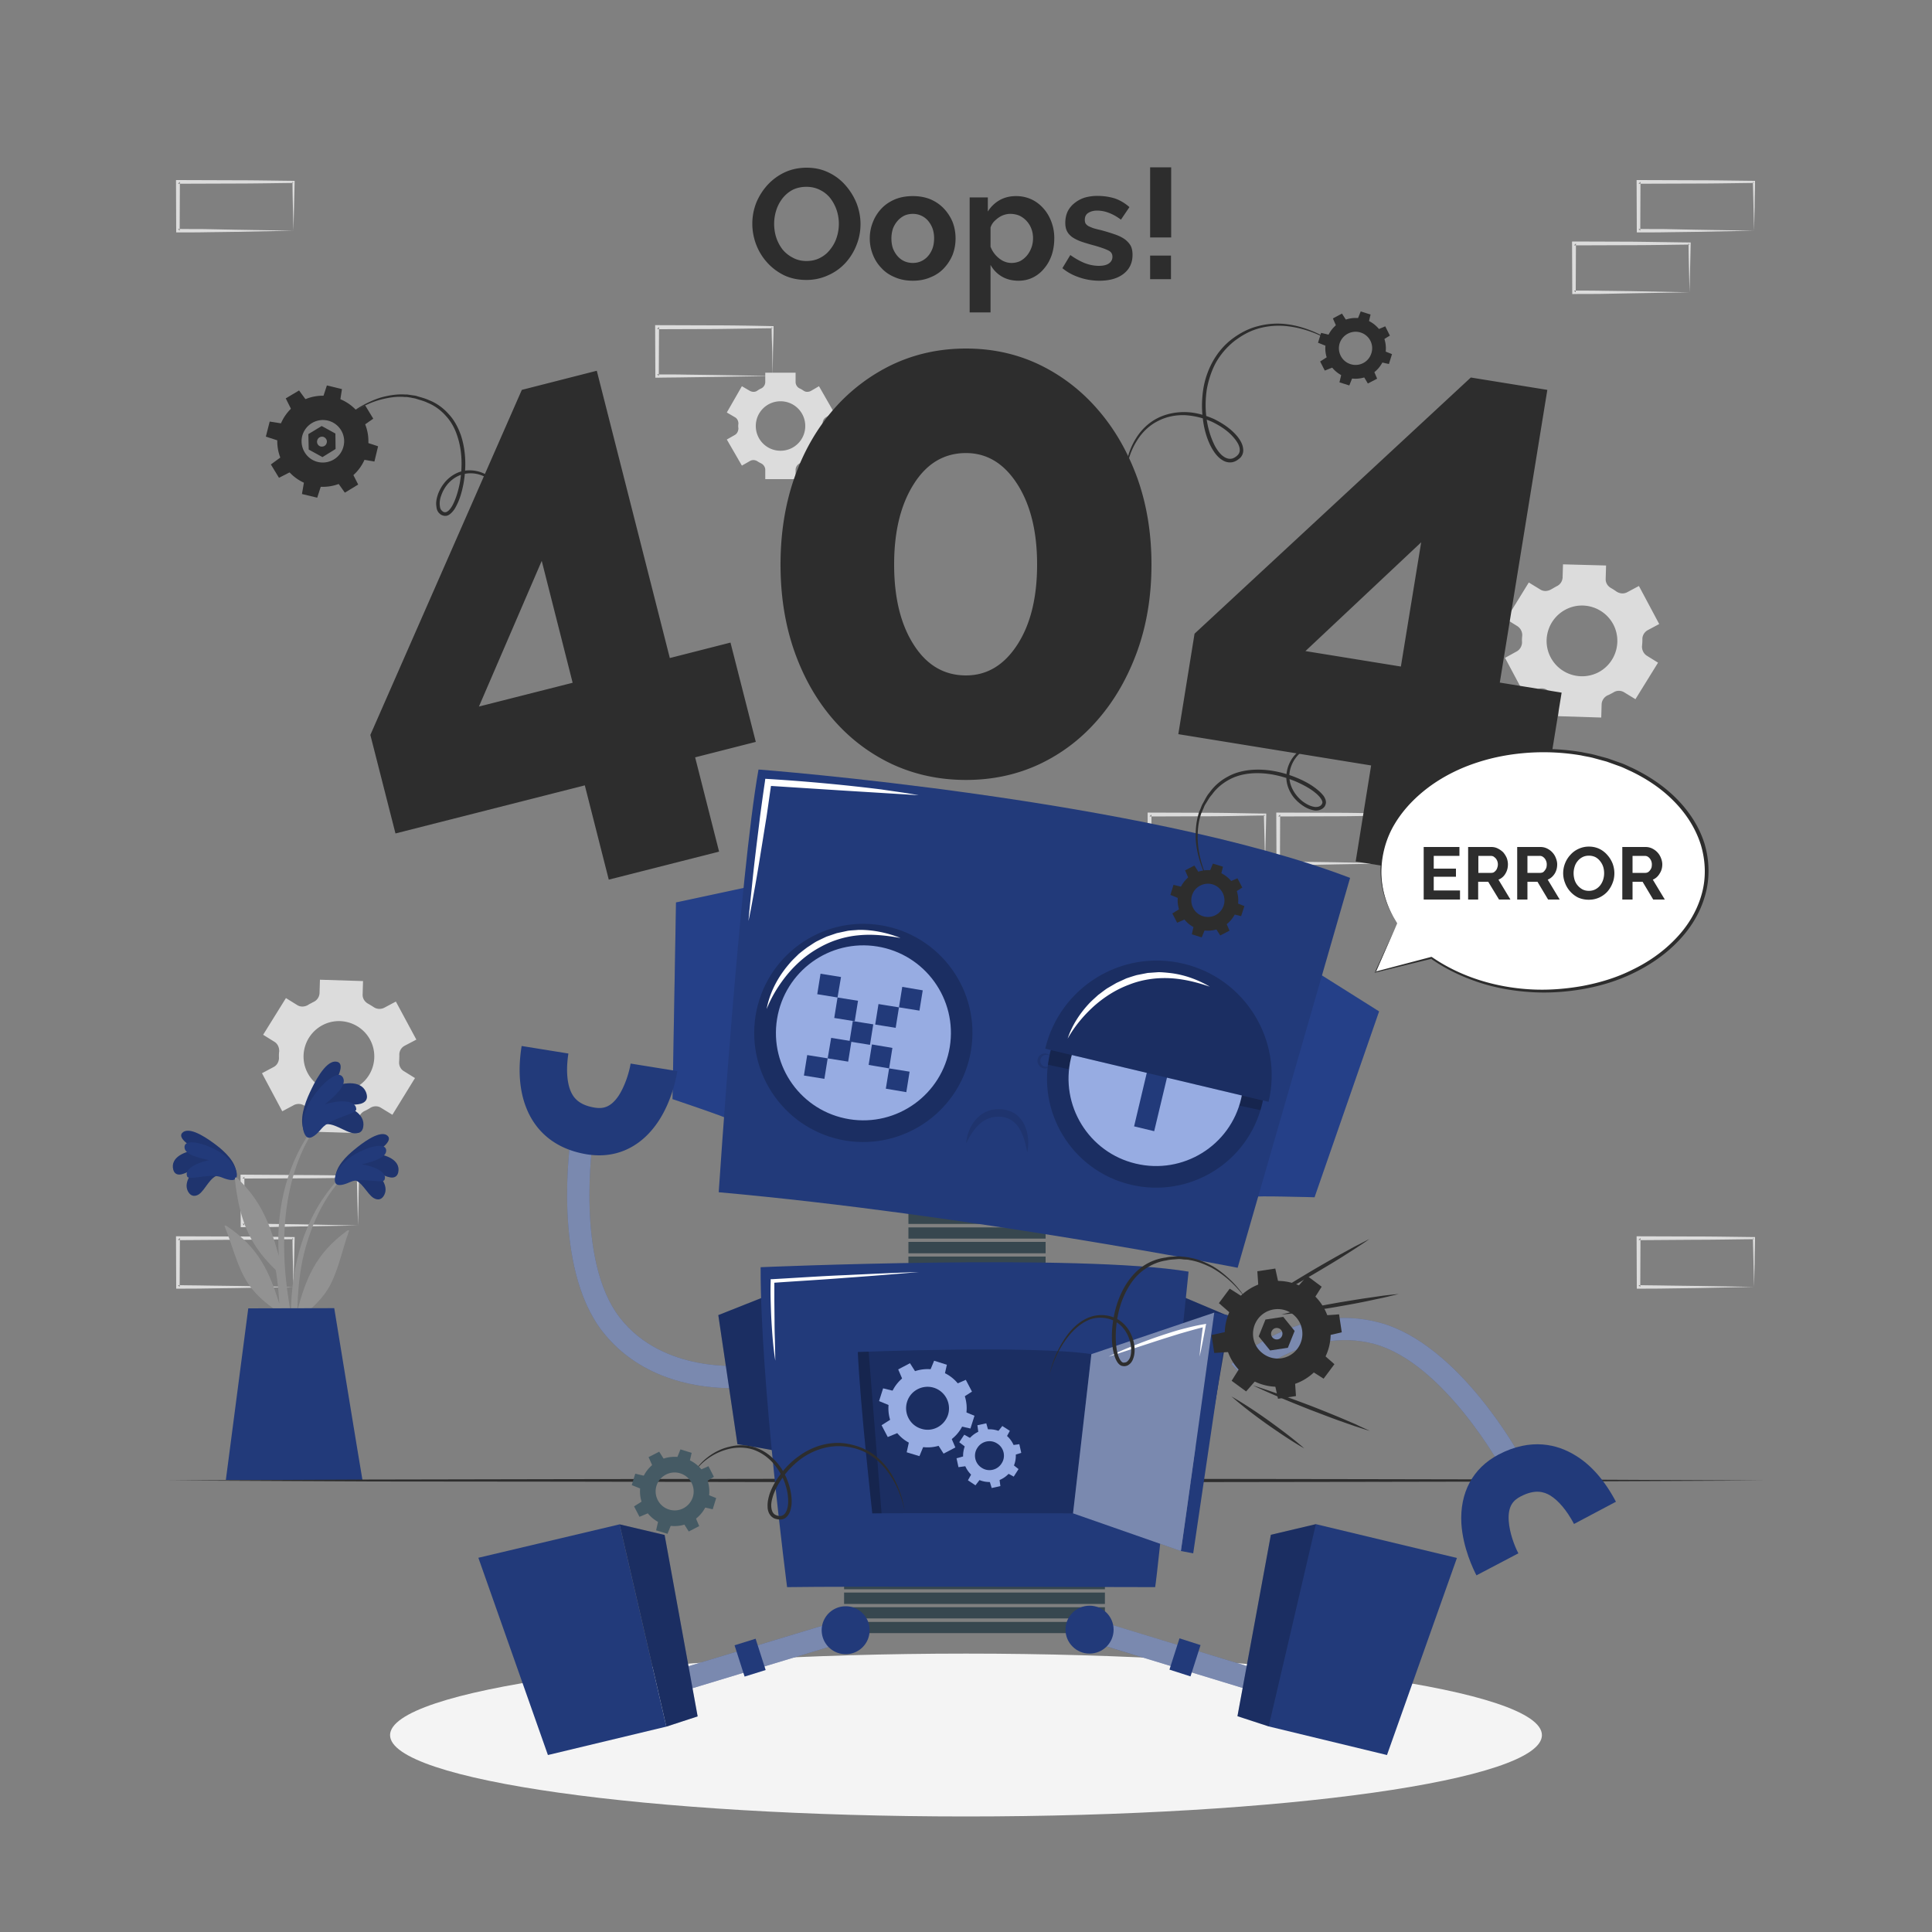
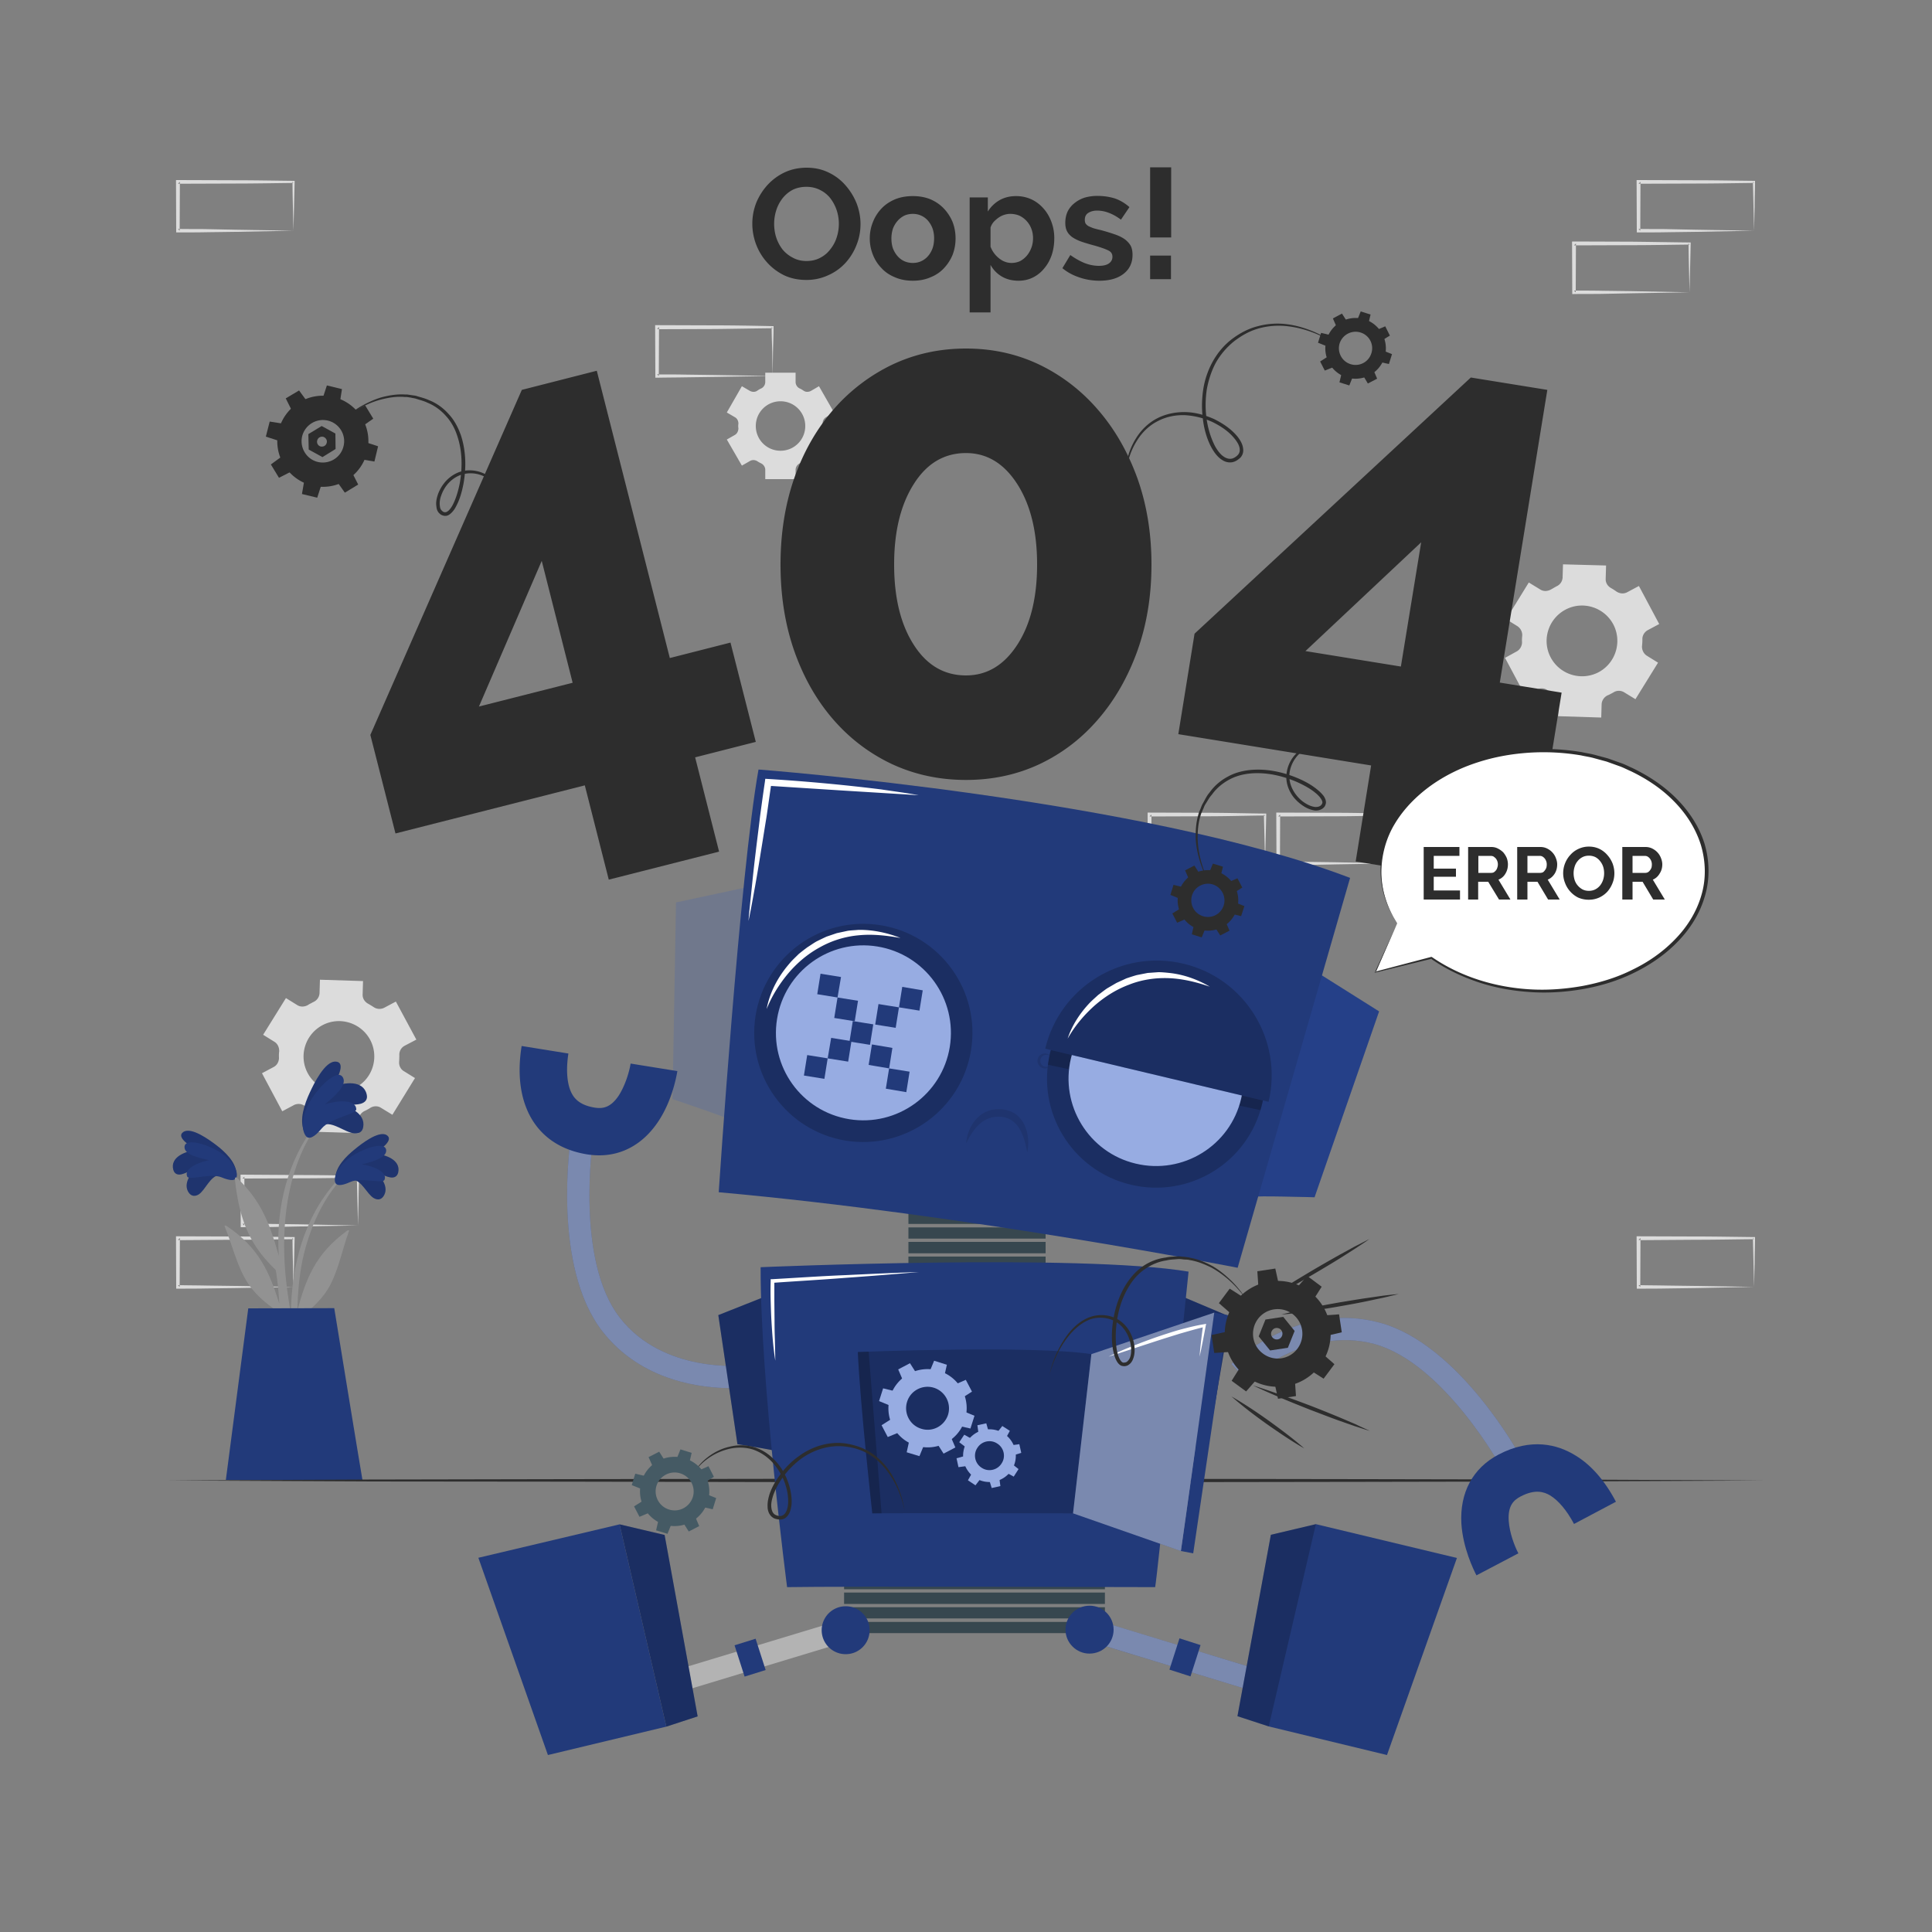
<svg xmlns="http://www.w3.org/2000/svg" width="342" height="342" fill="none">
  <rect width="100%" height="100%" fill="#808080" stroke="none" />
  <path fill="#DCDCDC" fill-rule="evenodd" d="m63.372 216.931-10.158.171-5.13.102c-1.71.034-3.454 0-5.164.034h-.308v-.307l-.034-8.653v-.342h.342l10.226.068c3.386 0 6.806.069 10.226.103h.17v.171c0 1.471-.068 2.941-.068 4.378l-.102 4.275Zm0 0-.103-4.378-.102-4.07c-3.352.034-6.704.103-10.021.103l-9.884.034-.034 8.003c1.573 0 3.146 0 4.754.034l5.061.068 10.329.206Zm-.171-8.448h.17l-.17-.171v.171Zm-19.939.137v-.308l-.342.308h.342Zm-.034 8.003h-.308l.308.308v-.308ZM51.95 227.806l-10.123.205-5.165.069c-1.71.034-3.42.034-5.164.034h-.308v-.308l-.034-8.618v-.342h.342l10.226.034c3.42 0 6.84.068 10.226.103h.205v.205l-.102 4.343-.103 4.275Zm0 0-.103-4.343c-.034-1.368-.068-2.736-.068-4.104-3.352.034-6.703.102-10.055.102l-9.884.069-.034 7.968c1.573.035 3.18.035 4.754.069l5.096.068 10.294.171Zm-.205-8.447h.205l-.205-.205v.205Zm-19.905.137v-.342l-.342.342h.342Zm-.034 8.002h-.308l.308.308v-.308ZM51.95 40.835l-10.123.205-5.165.068c-1.71.035-3.42.035-5.164.035h-.308v-.308l-.034-8.619v-.342h.342l10.226.035c3.42 0 6.84.068 10.226.102h.205v.205l-.102 4.344-.103 4.275Zm0 0-.103-4.344c-.034-1.402-.068-2.736-.068-4.104-3.352.035-6.703.103-10.055.103l-9.884.034-.034 8.003c1.573.034 3.18 0 4.754.034l5.096.103 10.294.17Zm-.205-8.482h.205l-.205-.17v.17Zm-19.905.171v-.342l-.342.342h.342Zm-.034 8.003h-.308l.308.308v-.308ZM310.503 40.835l-10.158.205-5.13.068c-1.71.035-3.454.035-5.164.035h-.308v-.308l-.034-8.619v-.342h.342l10.226.035c3.386 0 6.806.068 10.226.102h.171v.205c0 1.437-.069 2.907-.069 4.344l-.102 4.275Zm0 0-.103-4.344a3023.87 3023.87 0 0 0-.103-4.104c-3.351.035-6.703.103-10.02.103l-9.884.034-.034 8.003c1.573.034 3.146 0 4.754.034l5.061.103 10.329.17Zm-.171-8.482h.171l-.171-.17v.17Zm-19.939.171v-.342l-.342.342h.342Zm-.034 8.003h-.308l.308.308v-.308ZM299.079 51.745l-10.123.17-5.165.103c-1.71.034-3.42 0-5.164.034h-.308v-.307l-.034-8.653v-.342h.342l10.226.034c3.42.034 6.84.103 10.226.137h.205v.171c-.034 1.47-.068 2.941-.103 4.378l-.102 4.275Zm0 0-.103-4.378a165.23 165.23 0 0 1-.068-4.07c-3.352.034-6.703.103-10.055.103l-9.884.034-.034 8.003c1.573 0 3.181 0 4.754.034l5.096.068 10.294.206Zm-.205-8.448h.205l-.205-.205v.205Zm-19.905.137v-.342l-.342.342h.342Zm-.034 8.003h-.308l.308.308v-.308ZM246.719 152.84l-10.157.171-5.13.102c-1.71.035-3.454 0-5.164.035h-.308v-.308l-.034-8.653v-.342h.342l10.226.034c3.42 0 6.805.103 10.225.137h.171v.171c0 1.471-.034 2.907-.068 4.378l-.103 4.275Zm0 0-.102-4.378-.103-4.104c-3.351.034-6.669.137-10.02.137l-9.884.034-.034 8.003c1.573 0 3.146 0 4.753.034l5.062.069 10.328.205Zm-.171-8.448h.171l-.171-.205v.205Zm-19.938.137v-.342l-.342.342h.342Zm-.034 8.003h-.274l.274.308v-.308ZM235.296 163.715l-10.124.206-5.164.068c-1.71.034-3.42.034-5.164.034h-.308v-.308l-.034-8.618v-.342h.342l10.226.034c3.42 0 6.84.069 10.226.103h.205v.205l-.103 4.343-.102 4.275Zm0 0-.103-4.343c-.034-1.402-.068-2.736-.068-4.104-3.352.034-6.704.103-10.055.103l-9.884.034-.034 8.003c1.573.034 3.18 0 4.754.034l5.095.102 10.295.171Zm-.206-8.481h.206l-.206-.171v.171Zm-19.904.171v-.342l-.342.342h.342Zm-.034 8.003h-.308l.308.307v-.307ZM223.942 152.84l-10.157.171-5.13.102c-1.71.035-3.455 0-5.165.035h-.307v-.308l-.035-8.653v-.342h.342l10.226.034c3.42 0 6.806.103 10.226.137h.205v.171l-.102 4.378-.103 4.275Zm0 0-.103-4.378-.102-4.104c-3.318.034-6.669.137-10.021.137l-9.884.034-.034 8.003c1.573 0 3.181 0 4.754.034l5.096.069 10.294.205Zm-.205-8.448h.205l-.205-.205v.205Zm-19.905.137v-.342l-.342.342h.342Zm-.034 8.003h-.308l.308.308v-.308ZM310.503 227.806l-10.158.205-5.13.069c-1.71.034-3.454.034-5.164.034h-.308v-.308l-.034-8.618v-.342h.342l10.226.034c3.386 0 6.806.068 10.226.103h.171v.205c0 1.47-.069 2.907-.069 4.343l-.102 4.275Zm0 0-.103-4.343-.103-4.104c-3.351.034-6.703.102-10.02.102l-9.884.069-.034 7.968c1.573.035 3.146.035 4.754.069l5.061.068 10.329.171Zm-.171-8.447h.171l-.171-.205v.205Zm-19.939.137v-.342l-.342.342h.342Zm-.034 8.002h-.308l.308.308v-.308ZM136.766 66.553l-10.157.171-5.13.069c-1.744.034-3.454.034-5.164.068h-.308v-.308l-.034-8.652v-.342h.342l10.225.034c3.386 0 6.806.068 10.226.137h.171v.17c0 1.471-.068 2.908-.102 4.344l-.069 4.31Zm0 0-.068-4.343c-.034-1.368-.103-2.736-.103-4.104-3.351.034-6.703.102-10.055.137l-9.883.034-.035 8.003c1.608 0 3.181 0 4.754.034l5.096.068 10.294.171Zm-.171-8.447h.171l-.171-.205v.205Zm-19.938.137V57.9l-.342.342h.342Zm-.035 8.002h-.307l.307.308v-.308ZM287.485 122.539a1.778 1.778 0 0 0-1.881.034c-.159.091-.33.182-.513.273-.159.092-.33.171-.513.24-.615.308-1.026.889-1.06 1.573l-.068 2.36-7.627-.24.068-2.359c.035-.684-.342-1.3-.957-1.642a21.28 21.28 0 0 1-.958-.581 1.842 1.842 0 0 0-1.915-.137l-2.052 1.128-3.591-6.737 2.052-1.129c.581-.307.958-.957.958-1.641a6.24 6.24 0 0 1 .034-1.129 1.9 1.9 0 0 0-.855-1.71l-1.984-1.231 4.002-6.498 2.017 1.231c.582.376 1.3.342 1.916 0l.478-.273.479-.274a1.795 1.795 0 0 0 1.095-1.573l.068-2.326 7.627.205-.069 2.36c-.034.684.342 1.3.958 1.642.319.182.638.387.957.615.582.377 1.3.445 1.916.103l2.052-1.094 3.591 6.737-2.052 1.094c-.582.342-.958.958-.924 1.642 0 .388-.023.775-.068 1.163-.034.684.273 1.334.855 1.71l1.983 1.231-4.001 6.464-2.018-1.231ZM285.57 110.5c-1.642-3.044-5.438-4.206-8.482-2.565-3.043 1.642-4.206 5.438-2.565 8.482 1.642 3.044 5.438 4.172 8.482 2.565 3.044-1.642 4.172-5.438 2.565-8.482ZM67.442 196.103c-.581-.376-1.3-.342-1.88 0-.16.114-.331.216-.514.308-.16.091-.319.171-.479.239-.65.308-1.06.889-1.06 1.573l-.102 2.36-7.627-.239.068-2.36c.035-.684-.342-1.3-.957-1.642a21.27 21.27 0 0 1-.958-.581 1.843 1.843 0 0 0-1.915-.137l-2.052 1.094-3.591-6.737 2.052-1.094c.616-.308.958-.958.958-1.642a6.17 6.17 0 0 1 .034-1.129c.034-.684-.274-1.368-.855-1.71l-1.984-1.231 4.036-6.498 1.983 1.231c.582.377 1.3.342 1.916 0 .16-.114.319-.205.478-.273.16-.091.331-.183.513-.274a1.818 1.818 0 0 0 1.06-1.573l.069-2.36 7.627.24-.069 2.359c-.034.684.342 1.3.958 1.642.319.182.638.376.957.581.582.411 1.3.445 1.916.137l2.052-1.094 3.625 6.737-2.086 1.095a1.773 1.773 0 0 0-.924 1.641c0 .388-.011.764-.034 1.129-.068.684.24 1.368.82 1.71l1.984 1.231-4.001 6.498-2.018-1.231Zm-1.915-12.039c-1.642-3.043-5.438-4.206-8.482-2.565-3.043 1.642-4.206 5.438-2.565 8.482a6.257 6.257 0 0 0 8.482 2.531c3.044-1.608 4.172-5.404 2.565-8.448Z" clip-rule="evenodd" />
  <path fill="#DCDCDC" fill-rule="evenodd" d="M146.239 73.838c-.41.24-.65.684-.616 1.163v.786c-.034.479.206.958.616 1.197l1.402.821-2.667 4.617-1.403-.82a1.247 1.247 0 0 0-1.333.068 7.117 7.117 0 0 1-.719.376c-.41.24-.684.65-.684 1.128v1.642h-5.369v-1.642c0-.478-.274-.889-.684-1.128a4.824 4.824 0 0 1-.684-.376c-.41-.274-.923-.308-1.334-.069l-1.436.821-2.668-4.617 1.437-.82c.41-.24.615-.719.615-1.198a1.907 1.907 0 0 1-.034-.376c0-.137.011-.274.034-.41 0-.48-.205-.924-.65-1.163l-1.402-.821 2.668-4.651 1.402.82c.445.24.958.24 1.334-.034a4.48 4.48 0 0 1 .718-.41c.41-.205.684-.65.684-1.129v-1.641h5.369v1.641c0 .48.274.924.684 1.129.251.114.491.25.719.41.376.274.889.274 1.333.035l1.403-.821 2.667 4.651-1.402.82Zm-8.071-2.805a4.365 4.365 0 0 0-4.378 4.378 4.365 4.365 0 0 0 4.378 4.378 4.364 4.364 0 0 0 4.377-4.378 4.364 4.364 0 0 0-4.377-4.378Z" clip-rule="evenodd" />
  <path fill="#929292" d="M60.775 207.833c-8.96 8.756-10.465 22.299-8.55 34.132.034.274.444.205.444-.034 0-2.702-.068-5.404-.068-8.071.034-.103.102-.206.137-.342 2.325-1.71 4.48-3.626 5.814-6.225 1.47-2.941 2.086-6.258 3.215-9.336.102-.274-.206-.206-.41-.035-5.439 4.002-7.183 8.311-8.722 14.091.069-3.01.308-5.985.924-8.995 1.197-5.472 3.522-10.91 7.455-14.945.137-.171-.103-.411-.24-.24Z" />
  <path fill="#223A7A" d="M59.37 208.449c.07-1.915 1.882-3.762 3.42-4.993 1.027-.855 4.208-3.386 5.644-2.531 1.436.889-1.266 2.668-2.189 3.317 1.915.069 4.754 1.061 4.24 3.318-.17.718-.717.992-1.436.855-1.162-.205-2.086-.992-3.18-1.471 1.539 1.163 3.146 3.215 1.984 4.857-.445.615-1.06.649-1.71.273-1.198-.718-2.155-3.18-3.694-3.215-1.197.445-3.146 1.847-3.078-.41Z" />
  <path fill="#000" d="M59.37 208.449c.07-1.915 1.882-3.762 3.42-4.993 1.027-.855 4.208-3.386 5.644-2.531 1.436.889-1.266 2.668-2.189 3.317 1.915.069 4.754 1.061 4.24 3.318-.17.718-.717.992-1.436.855-1.162-.205-2.086-.992-3.18-1.471 1.539 1.163 3.146 3.215 1.984 4.857-.445.615-1.06.649-1.71.273-1.198-.718-2.155-3.18-3.694-3.215-1.197.445-3.146 1.847-3.078-.41Z" opacity=".1" />
  <path fill="#223A7A" d="M59.508 209.578c-.478-.411-.478-2.429 2.258-4.549 2.188-1.642 6.463-3.181 6.6-1.402.069 1.436-2.804 2.086-4.309 2.496 1.642.206 4.651 1.232 4.001 2.736-.307.753-4.104-.513-6.053.377-.342.136-1.881.889-2.497.342Z" />
  <path fill="#929292" d="M40.187 207.218c4.07 3.899 6.6 9.234 8.002 14.637.753 2.976 1.095 5.951 1.266 8.961-1.779-5.712-3.66-9.952-9.268-13.749-.206-.136-.513-.239-.41.069 1.265 3.009 1.983 6.293 3.59 9.165 1.437 2.6 3.625 4.412 6.054 6.02.034.136.068.239.136.376.103 2.633.137 5.335.24 8.037 0 .239.41.308.444.034 1.437-11.936-.581-25.411-9.85-33.824-.136-.137-.375.103-.204.274Z" />
  <path fill="#223A7A" d="M38.784 208.039c-1.54.102-2.428 2.599-3.591 3.385-.616.377-1.231.377-1.71-.205-1.231-1.607.308-3.728 1.778-4.925-1.06.479-1.95 1.3-3.112 1.574-.718.171-1.265-.069-1.47-.787-.616-2.257 2.188-3.352 4.137-3.488-.991-.616-3.762-2.292-2.36-3.215 1.437-.958 4.686 1.47 5.78 2.291 1.54 1.163 3.42 2.941 3.592 4.857.17 2.257-1.847.957-3.044.513Z" />
  <path fill="#000" d="M38.784 208.039c-1.54.102-2.428 2.599-3.591 3.385-.616.377-1.231.377-1.71-.205-1.231-1.607.308-3.728 1.778-4.925-1.06.479-1.95 1.3-3.112 1.574-.718.171-1.265-.069-1.47-.787-.616-2.257 2.188-3.352 4.137-3.488-.991-.616-3.762-2.292-2.36-3.215 1.437-.958 4.686 1.47 5.78 2.291 1.54 1.163 3.42 2.941 3.592 4.857.17 2.257-1.847.957-3.044.513Z" opacity=".1" />
  <path fill="#223A7A" d="M39.229 208.415c-2.018-.821-5.712.615-6.088-.137-.684-1.471 2.292-2.633 3.899-2.907-1.505-.342-4.412-.889-4.378-2.326.035-1.778 4.412-.41 6.635 1.163 2.839 2.018 2.873 4.036 2.428 4.446-.581.582-2.154-.102-2.496-.239Z" />
  <path fill="#929292" d="M49.386 225.344c-4.685-4.309-6.943-8.516-7.798-16.587-.034-.342.137-.411.342-.24 4.823 4.446 6.156 9.44 7.422 13.783 0-1.163-1.437-14.056 7.558-24.556.103-.136.308.069.24.171-4.515 5.404-6.396 12.757-6.772 19.665-.24 4.173.068 8.379.718 12.518.581 4.104 1.71 8.139 2.326 12.209.034.445-.548.513-.65.137-1.368-4.275-2.189-8.858-2.873-13.27a73.43 73.43 0 0 1-.513-3.83Z" />
  <path fill="#223A7A" d="M53.832 200.275c-.89-2.052.068-4.856 1.026-6.908.65-1.402 2.667-5.643 4.617-5.438 1.915.171 0 3.386-.65 4.549 2.052-.958 5.506-1.334 6.087 1.265.206.855-.239 1.402-1.06 1.642-1.334.342-2.667 0-4.035.068 2.154.41 4.89 1.71 4.48 4.036-.137.889-.753 1.197-1.608 1.128-1.607-.137-3.864-2.189-5.472-1.47-.991 1.06-2.325 3.488-3.385 1.128Z" />
  <path fill="#000" d="M53.832 200.275c-.89-2.052.068-4.856 1.026-6.908.65-1.402 2.667-5.643 4.617-5.438 1.915.171 0 3.386-.65 4.549 2.052-.958 5.506-1.334 6.087 1.265.206.855-.239 1.402-1.06 1.642-1.334.342-2.667 0-4.035.068 2.154.41 4.89 1.71 4.48 4.036-.137.889-.753 1.197-1.608 1.128-1.607-.137-3.864-2.189-5.472-1.47-.991 1.06-2.325 3.488-3.385 1.128Z" opacity=".1" />
  <path fill="#223A7A" d="M54.515 201.37c-.65-.171-1.71-2.292.068-5.849 1.437-2.804 5.13-6.566 6.122-4.788.821 1.471-1.812 3.591-3.18 4.754 1.778-.615 5.437-1.06 5.54.855.034.924-4.514 1.505-6.122 3.42-.273.308-1.505 1.881-2.428 1.608ZM59.167 231.568s4.514 27.702 4.993 30.404H39.98l3.968-30.37 15.219-.034Z" />
  <path fill="#2D2D2D" d="m29.652 262.075 35.363-.171 35.329-.069 70.657-.102 70.657.102 35.329.069 35.363.171-35.363.171-35.329.068-70.657.103-70.657-.137-35.329-.034-35.363-.171Z" />
-   <path fill="#F4F4F4" d="M272.949 307.15c0 7.969-45.657 14.398-101.95 14.398-56.293 0-101.95-6.429-101.95-14.398 0-7.968 45.657-14.432 101.95-14.432 56.293 0 101.95 6.464 101.95 14.432Z" />
  <path fill="#2D2D2D" fill-rule="evenodd" d="m107.763 155.713-4.24-16.69-33.516 8.516-4.447-17.442 26.813-61.081 13.27-3.386 12.928 50.855 10.738-2.736 4.481 17.579-10.739 2.736 4.241 16.69-19.529 4.959Zm-22.982-30.644 16.587-4.206-5.472-21.58-11.115 25.786ZM203.832 99.932c0 5.541-.832 10.637-2.497 15.288-1.687 4.674-4.001 8.709-6.942 12.107-2.919 3.397-6.373 6.042-10.363 7.934-3.99 1.87-8.333 2.804-13.03 2.804-4.697 0-9.063-.934-13.099-2.804-4.012-1.892-7.489-4.537-10.431-7.934-2.941-3.398-5.232-7.433-6.874-12.107-1.619-4.651-2.428-9.747-2.428-15.288 0-5.517.809-10.613 2.428-15.287 1.642-4.651 3.933-8.675 6.874-12.073a32.188 32.188 0 0 1 10.431-8.002c4.036-1.916 8.402-2.873 13.099-2.873 4.697 0 9.04.957 13.03 2.873 3.99 1.938 7.444 4.605 10.363 8.002 2.941 3.398 5.255 7.422 6.942 12.073 1.665 4.674 2.497 9.77 2.497 15.287Zm-20.246 0c0-5.86-1.175-10.613-3.523-14.261-2.348-3.648-5.369-5.472-9.063-5.472-3.853 0-6.931 1.824-9.234 5.472-2.326 3.648-3.488 8.402-3.488 14.261 0 5.883 1.162 10.625 3.488 14.228 2.303 3.602 5.381 5.403 9.234 5.403 3.694 0 6.715-1.801 9.063-5.403 2.348-3.603 3.523-8.345 3.523-14.228ZM239.98 152.498l2.736-16.998-34.132-5.54 2.873-17.784 48.906-45.35 13.543 2.19-8.413 51.813 10.944 1.778-2.907 17.887-10.91-1.779-2.77 16.998-19.87-3.215Zm-8.892-37.244 16.894 2.736L251.573 96l-20.485 19.254ZM142.75 49.556c-1.459 0-2.77-.274-3.933-.821a9.854 9.854 0 0 1-3.01-2.257 10.147 10.147 0 0 1-1.949-3.18 10.384 10.384 0 0 1-.684-3.694c0-1.3.239-2.554.718-3.762a10.773 10.773 0 0 1 2.018-3.147 9.674 9.674 0 0 1 3.078-2.223c1.163-.524 2.439-.786 3.83-.786 1.414 0 2.702.285 3.865.855a9.103 9.103 0 0 1 3.009 2.291 11.056 11.056 0 0 1 1.95 3.18c.456 1.209.684 2.429.684 3.66 0 1.3-.24 2.542-.718 3.728a10.126 10.126 0 0 1-1.984 3.18 9.116 9.116 0 0 1-3.044 2.155 9.025 9.025 0 0 1-3.83.82Zm-5.712-9.952c0 .866.126 1.687.377 2.462a7.235 7.235 0 0 0 1.128 2.12 5.885 5.885 0 0 0 1.813 1.437c.707.387 1.505.581 2.394.581.935 0 1.755-.194 2.462-.581a5.148 5.148 0 0 0 1.779-1.505 6.332 6.332 0 0 0 1.128-2.12 7.723 7.723 0 0 0-.034-4.857 7.366 7.366 0 0 0-1.129-2.086 5.27 5.27 0 0 0-1.812-1.436c-.707-.365-1.505-.548-2.394-.548-.912 0-1.733.183-2.463.548a5.7 5.7 0 0 0-1.778 1.504 6.73 6.73 0 0 0-1.094 2.087 7.941 7.941 0 0 0-.377 2.394ZM161.593 49.693c-1.185 0-2.245-.206-3.18-.616-.958-.388-1.756-.935-2.394-1.642a6.956 6.956 0 0 1-1.505-2.36 7.66 7.66 0 0 1-.547-2.872c0-1.003.182-1.961.547-2.873a7.329 7.329 0 0 1 1.505-2.394c.638-.684 1.436-1.231 2.394-1.642.935-.387 1.995-.581 3.18-.581 1.163 0 2.212.194 3.147.581.935.41 1.721.958 2.36 1.642a7.832 7.832 0 0 1 1.539 2.394c.342.912.513 1.87.513 2.873 0 1.003-.171 1.96-.513 2.873a7.732 7.732 0 0 1-1.505 2.36c-.639.706-1.437 1.253-2.394 1.641-.935.41-1.984.616-3.147.616Zm-3.796-7.49c0 .661.091 1.254.274 1.778.205.525.479.98.821 1.368.342.388.741.684 1.197.89.456.205.957.307 1.504.307.525 0 1.015-.102 1.471-.308a3.497 3.497 0 0 0 1.197-.889c.342-.387.616-.855.821-1.402.182-.524.273-1.117.273-1.778 0-.616-.091-1.186-.273-1.71a4.458 4.458 0 0 0-.821-1.403 3.497 3.497 0 0 0-1.197-.889 3.542 3.542 0 0 0-1.471-.308c-.547 0-1.048.103-1.504.308a3.924 3.924 0 0 0-1.197.924 4.55 4.55 0 0 0-.821 1.368 5.463 5.463 0 0 0-.274 1.744ZM180.301 49.693c-1.14 0-2.132-.251-2.975-.753a5.36 5.36 0 0 1-1.984-2.052v8.413h-3.694V34.952h3.215v2.497a5.886 5.886 0 0 1 2.086-2.018c.844-.479 1.813-.718 2.907-.718a6.47 6.47 0 0 1 2.736.581 6.383 6.383 0 0 1 2.121 1.608c.593.661 1.06 1.448 1.402 2.36a8.21 8.21 0 0 1 .513 2.907c0 1.048-.148 2.029-.445 2.94-.319.936-.763 1.734-1.333 2.395a5.893 5.893 0 0 1-1.984 1.607c-.775.388-1.63.582-2.565.582Zm-1.231-3.147c.547 0 1.06-.114 1.539-.342.456-.25.855-.581 1.197-.992.319-.387.581-.855.786-1.402a4.946 4.946 0 0 0 .274-1.641c0-.616-.103-1.186-.308-1.71a4.205 4.205 0 0 0-2.12-2.292 4.208 4.208 0 0 0-1.608-.308c-.342 0-.695.057-1.06.171a3.602 3.602 0 0 0-1.026.513 5.476 5.476 0 0 0-.855.753 2.824 2.824 0 0 0-.547.992v3.385c.319.821.821 1.505 1.505 2.052.684.548 1.425.821 2.223.821Z" clip-rule="evenodd" />
  <path fill="#2D2D2D" d="M194.631 49.693c-1.231 0-2.417-.194-3.557-.582-1.163-.387-2.166-.935-3.01-1.641l1.403-2.326c.866.616 1.721 1.094 2.565 1.436.843.32 1.675.48 2.496.48.753 0 1.334-.138 1.744-.411.434-.297.65-.696.65-1.197 0-.525-.251-.9-.752-1.129-.502-.25-1.311-.536-2.428-.855-.935-.25-1.733-.49-2.394-.718-.662-.25-1.197-.524-1.608-.82-.41-.32-.707-.673-.889-1.061-.182-.388-.274-.855-.274-1.402 0-.753.137-1.425.411-2.018a4.37 4.37 0 0 1 1.231-1.505 5.548 5.548 0 0 1 1.778-.957 8.066 8.066 0 0 1 2.258-.308c1.094 0 2.12.148 3.078.444.934.32 1.801.833 2.599 1.54l-1.505 2.222c-.73-.547-1.436-.946-2.12-1.197a5.757 5.757 0 0 0-2.087-.41c-.615 0-1.14.137-1.573.41-.41.251-.615.662-.615 1.232 0 .25.045.467.136.65.114.159.274.307.479.444.228.114.525.24.889.376.365.114.81.228 1.334.342a36.69 36.69 0 0 1 2.565.787c.707.25 1.288.547 1.744.889.434.342.764.718.992 1.129.205.433.308.957.308 1.573 0 1.413-.524 2.53-1.573 3.351-1.049.821-2.474 1.232-4.275 1.232ZM203.592 42.032V29.617h3.728v12.415h-3.728Zm0 7.387v-4.172h3.693v4.172h-3.693Z" />
  <path fill="#37474F" d="M185.091 216.657h-24.282v-1.984h24.282v1.984ZM185.091 219.256h-24.282v-1.983h24.282v1.983ZM185.091 221.855h-24.282v-2.017h24.282v2.017ZM185.091 224.42h-24.282v-1.983h24.282v1.983ZM185.091 227.02h-24.282v-1.984h24.282v1.984ZM195.59 278.73h-46.17v-1.984h46.17v1.984ZM195.59 281.329h-46.17v-1.983h46.17v1.983ZM195.59 283.928h-46.17v-2.017h46.17v2.017ZM195.59 286.493h-46.17v-1.983h46.17v1.983ZM195.59 289.093h-46.17v-1.984h46.17v1.984Z" />
-   <path fill="#223A7A" d="M129.174 198.223c0-.273-10.123-3.659-10.123-3.659l.615-34.816 13.407-2.873-3.899 41.348Z" />
  <path fill="#355BBF" d="M129.174 198.223c0-.273-10.123-3.659-10.123-3.659l.615-34.816 13.407-2.873-3.899 41.348Z" opacity=".2" />
  <path fill="#223A7A" d="m232.493 171.718 11.628 7.319-11.423 32.9s-10.671-.307-10.739-.068l10.534-40.151Z" />
  <path fill="#355BBF" d="m232.493 171.718 11.628 7.319-11.423 32.9s-10.671-.307-10.739-.068l10.534-40.151Z" opacity=".2" />
  <path fill="#223A7A" d="M127.225 211.048s3.727-56.293 7.045-74.829c0 0 67.989 5.164 104.72 19.186 0 0-18.947 65.732-19.904 69.015 0 0-47.914-9.439-91.861-13.372Z" />
  <path fill="#000" fill-rule="evenodd" d="M186.288 187.792c0 .616-.479 1.266-1.197 1.334a1.228 1.228 0 0 1-.992-.342 1.345 1.345 0 0 1-.445-.992c0-.376.171-.752.445-.992.273-.239.65-.342.992-.307.718.034 1.197.684 1.197 1.299Zm0 0c0-.308-.137-.615-.377-.821a1.062 1.062 0 0 0-.82-.239c-.582.068-.958.581-.924 1.06-.034.479.342.992.924 1.06.273.035.581-.034.82-.239a1.09 1.09 0 0 0 .377-.821ZM194.633 189.844c.035.616-.478 1.266-1.197 1.3a1.33 1.33 0 0 1-.991-.308 1.345 1.345 0 0 1-.445-.992c0-.376.171-.752.445-.992a1.23 1.23 0 0 1 .991-.342c.719.069 1.232.719 1.197 1.334Zm0 0c0-.308-.136-.615-.376-.821a1.063 1.063 0 0 0-.821-.239c-.547.068-.923.581-.923 1.06 0 .479.342.992.923 1.06.274.035.582-.034.821-.239a1.09 1.09 0 0 0 .376-.821ZM202.977 191.862c.034.65-.479 1.265-1.163 1.334a1.414 1.414 0 0 1-1.026-.308 1.486 1.486 0 0 1-.444-1.026c0-.376.171-.752.444-.992a1.37 1.37 0 0 1 1.026-.308c.684.069 1.197.684 1.163 1.3Zm0 0c0-.308-.137-.616-.342-.821-.239-.171-.547-.273-.821-.239a1.093 1.093 0 0 0-.957 1.06c0 .513.376 1.026.957 1.094.274 0 .582-.068.821-.273.205-.171.342-.479.342-.821ZM211.357 193.914c0 .616-.479 1.265-1.197 1.334-.342.034-.718-.103-.992-.342a1.265 1.265 0 0 1 0-1.984c.274-.239.65-.376.992-.342.718.069 1.197.718 1.197 1.334Zm0 0c0-.308-.137-.616-.376-.821a1.064 1.064 0 0 0-.821-.239 1.094 1.094 0 0 0-.958 1.06c0 .479.377.992.958 1.06.274.034.581-.034.821-.239.239-.205.376-.513.376-.821ZM219.701 196.034c-.034.616-.581 1.232-1.3 1.232-.342 0-.718-.137-.957-.411-.274-.239-.411-.65-.376-1.026a1.34 1.34 0 0 1 .513-.957c.307-.206.684-.308 1.026-.24.718.103 1.162.787 1.094 1.402Zm0 0c.034-.307-.103-.615-.308-.82-.239-.24-.513-.342-.821-.308-.547 0-.957.479-.991.957-.069.513.273 1.026.855 1.163.273.034.581 0 .82-.205a1.15 1.15 0 0 0 .445-.787Z" clip-rule="evenodd" opacity=".1" />
  <path fill="#000" d="M171.891 185.911c-1.71 10.534-11.628 17.682-22.162 16.006-10.499-1.71-17.681-11.628-15.971-22.162 1.71-10.533 11.628-17.681 22.161-15.971 10.534 1.71 17.682 11.628 15.972 22.127Z" opacity=".2" />
  <path fill="#97ACE2" d="M168.129 185.33c-1.368 8.413-9.337 14.159-17.784 12.791-8.448-1.368-14.159-9.303-12.791-17.75 1.368-8.448 9.302-14.193 17.75-12.825 8.447 1.368 14.193 9.336 12.825 17.784Z" />
  <path fill="#223A7A" d="m151.303 180.781-3.625-.581.581-3.625 3.625.581-.581 3.625ZM148.259 176.575l-3.591-.582.581-3.625 3.626.581-.616 3.626ZM162.76 178.9l-3.625-.581.581-3.625 3.625.615-.581 3.591ZM145.934 190.973l-3.625-.582.581-3.625 3.625.582-.581 3.625ZM160.434 193.333l-3.625-.616.581-3.591 3.625.581-.581 3.626ZM150.141 187.929l-3.625-.581.615-3.626 3.591.582-.581 3.625Z" />
-   <path fill="#223A7A" d="m154.004 184.954-3.625-.582.581-3.625 3.626.581-.582 3.626ZM158.553 181.944l-3.625-.581.581-3.626 3.625.582-.581 3.625ZM157.391 189.126l-3.625-.616.581-3.625 3.625.616-.581 3.625ZM223.43 195.385c-2.463 10.396-12.86 16.792-23.256 14.329-10.363-2.462-16.793-12.859-14.296-23.256 2.462-10.362 12.859-16.792 23.222-14.329 10.397 2.496 16.792 12.893 14.33 23.256Z" />
+   <path fill="#223A7A" d="m154.004 184.954-3.625-.582.581-3.625 3.626.581-.582 3.626ZM158.553 181.944l-3.625-.581.581-3.626 3.625.582-.581 3.625ZM157.391 189.126l-3.625-.616.581-3.625 3.625.616-.581 3.625M223.43 195.385c-2.463 10.396-12.86 16.792-23.256 14.329-10.363-2.462-16.793-12.859-14.296-23.256 2.462-10.362 12.859-16.792 23.222-14.329 10.397 2.496 16.792 12.893 14.33 23.256Z" />
  <path fill="#000" d="M223.43 195.385c-2.463 10.396-12.86 16.792-23.256 14.329-10.363-2.462-16.793-12.859-14.296-23.256 2.462-10.362 12.859-16.792 23.222-14.329 10.397 2.496 16.792 12.893 14.33 23.256Z" opacity=".2" />
  <path fill="#000" d="M223.43 195.385a16.29 16.29 0 0 1-.308 1.128l-37.62-8.037c.091-.661.205-1.334.342-2.018 2.497-10.362 12.893-16.792 23.256-14.329 10.397 2.496 16.792 12.893 14.33 23.256Z" opacity=".2" />
  <path fill="#97ACE2" d="M219.703 194.495c-1.95 8.345-10.329 13.475-18.639 11.492-8.311-1.95-13.475-10.329-11.491-18.639 1.983-8.311 10.328-13.475 18.673-11.492 8.31 1.984 13.44 10.329 11.457 18.639Z" />
-   <path fill="#223A7A" d="m204.313 200.241-3.557-.855 4.206-17.75 3.591.855-4.24 17.75Z" />
  <path fill="#223A7A" d="m224.559 195.043-39.536-9.405c2.6-10.91 13.544-17.648 24.453-15.048 10.91 2.565 17.682 13.543 15.083 24.453Z" />
  <path fill="#000" d="m224.559 195.043-39.536-9.405c2.6-10.91 13.544-17.648 24.453-15.048 10.91 2.565 17.682 13.543 15.083 24.453Z" opacity=".2" />
  <path fill="#000" d="M171.035 202.396a7.215 7.215 0 0 1 1.813-4.344 5.24 5.24 0 0 1 2.086-1.402c.821-.308 1.71-.342 2.531-.274.855.103 1.71.377 2.428.924.684.547 1.231 1.265 1.539 2.018.65 1.539.718 3.18.41 4.685-.273-1.505-.649-2.975-1.368-4.172-.718-1.232-1.812-1.984-3.146-2.121-1.368-.137-2.702.205-3.762 1.129-1.06.889-1.881 2.189-2.531 3.557Z" opacity=".1" />
  <path fill="#fff" d="M132.492 163.031c.171-2.086.411-4.138.616-6.19.205-2.052.433-4.104.684-6.156.239-2.052.513-4.104.752-6.156.274-2.052.547-4.07.855-6.122l.069-.547.547.034c4.446.274 8.892.639 13.338 1.095 2.211.228 4.423.479 6.635.752 2.223.342 4.446.616 6.634 1.026l-13.338-.821-13.338-.855.616-.513c-.308 2.018-.581 4.07-.889 6.122-.342 2.052-.65 4.07-.992 6.122-.319 2.029-.661 4.07-1.026 6.122-.376 2.018-.718 4.07-1.163 6.087ZM135.707 178.627c.445-2.463 1.573-4.857 3.112-6.909.376-.513.787-.992 1.197-1.47.445-.479.924-.924 1.368-1.368.502-.411 1.015-.81 1.539-1.197.547-.342 1.06-.719 1.608-1.026a77.172 77.172 0 0 1 1.778-.855l1.813-.616 1.915-.41c.65-.103 1.265-.103 1.915-.171 2.565-.035 5.13.513 7.456 1.436-2.497-.445-4.959-.718-7.388-.479a17.165 17.165 0 0 0-6.874 2.121c-2.154 1.162-4.035 2.77-5.609 4.617-1.573 1.881-2.907 4.001-3.83 6.327ZM188.99 183.859c.787-2.394 2.223-4.583 4.002-6.429.444-.445.923-.855 1.402-1.3.513-.376 1.026-.787 1.573-1.163l1.642-.957c.581-.274 1.197-.548 1.778-.821.616-.205 1.231-.411 1.847-.582l1.915-.376 1.915-.137c.65 0 1.3.069 1.95.137 2.565.274 4.993 1.163 7.147 2.428-2.394-.82-4.788-1.402-7.216-1.504-2.428-.103-4.89.273-7.113 1.162-2.292.855-4.378 2.189-6.191 3.797-1.812 1.641-3.42 3.556-4.651 5.745Z" />
  <path fill="#223A7A" d="M129.378 245.727c-4.959 0-15.766-1.094-22.743-10.055-8.926-11.491-5.711-33.482-5.574-34.405l3.899.581c-.035.206-3.113 21.273 4.753 31.396 7.695 9.918 21.683 8.482 21.82 8.482l.445 3.898c-.171 0-1.129.103-2.6.103Z" />
  <path fill="#fff" d="M129.378 245.727c-4.959 0-15.766-1.094-22.743-10.055-8.926-11.491-5.711-33.482-5.574-34.405l3.899.581c-.035.206-3.113 21.273 4.753 31.396 7.695 9.918 21.683 8.482 21.82 8.482l.445 3.898c-.171 0-1.129.103-2.6.103Z" opacity=".4" />
  <path fill="#223A7A" d="M106.088 204.516a13.95 13.95 0 0 1-2.155-.171c-6.532-1.06-9.439-4.959-10.704-8.071-1.266-3.078-1.573-6.84-.89-11.115l8.277 1.334c-.41 2.667-.274 4.993.376 6.6.479 1.129 1.368 2.497 4.275 2.976 1.334.205 2.77.102 4.275-2.155 1.129-1.778 1.847-4.138 2.086-5.643l8.277 1.334c-.205 1.197-.992 5.335-3.386 8.926-2.599 3.899-6.259 5.985-10.431 5.985ZM137.551 256.945c0-.206-7.011-1.3-7.011-1.3l-3.386-22.846 8.448-3.351 1.949 27.497Z" />
  <path fill="#000" d="M137.551 256.945c0-.206-7.011-1.3-7.011-1.3l-3.386-22.846 8.448-3.351 1.949 27.497Z" opacity=".2" />
  <path fill="#223A7A" d="m209.304 229.516 8.413 3.557-3.898 22.777s-7.046.958-7.046 1.129l2.531-27.463Z" />
  <path fill="#000" d="m209.304 229.516 8.413 3.557-3.898 22.777s-7.046.958-7.046 1.129l2.531-27.463Z" opacity=".2" />
  <path fill="#223A7A" d="M134.645 224.318s56.635-2.428 75.753.786c0 0-5.609 54.789-5.916 55.849 0 0-56.328-.171-65.151 0 0 0-4.754-36.457-4.686-56.635Z" />
  <path fill="#000" d="M151.848 239.332s30.916-1.232 41.347.376c0 0-3.078 27.633-3.249 28.181 0 0-30.745-.069-35.533 0 0 0-2.121-18.913-2.565-28.557Z" opacity=".2" />
  <path fill="#000" d="M156.054 267.889h-1.641s-2.121-18.913-2.565-28.557c0 0 .684-.035 1.915-.069l2.291 28.626Z" opacity=".2" />
  <path fill="#97ACE2" fill-rule="evenodd" d="M170.794 251.37c-1.129 3.659-5.028 5.677-8.687 4.514-3.659-1.128-5.677-5.027-4.514-8.686 1.128-3.626 5.027-5.678 8.686-4.515a6.902 6.902 0 0 1 4.515 8.687Zm-5.472-5.711c-1.984-.616-4.138.478-4.754 2.496-.616 1.984.479 4.138 2.497 4.754 1.983.65 4.104-.479 4.753-2.462a3.83 3.83 0 0 0-2.496-4.788Z" clip-rule="evenodd" />
  <path fill="#97ACE2" d="m162.757 257.765-2.257-.684.41-1.846 2.565.786-.718 1.744ZM157.149 254.38l-1.094-2.087 1.607-1.026 1.231 2.394-1.744.719ZM155.609 248.018l.719-2.257 1.812.445-.786 2.531-1.745-.719ZM158.996 242.41l2.086-1.095 1.026 1.608-2.36 1.231-.752-1.744ZM165.357 240.871l2.257.718-.41 1.812-2.565-.786.718-1.744ZM170.965 244.256l1.094 2.087-1.607 1.026-1.231-2.36 1.744-.753ZM172.503 250.618l-.718 2.257-1.812-.411.786-2.565 1.744.719ZM169.118 256.226l-2.086 1.095-1.026-1.608 2.36-1.231.752 1.744Z" />
  <path fill="#97ACE2" fill-rule="evenodd" d="M179.07 260.228a4.684 4.684 0 0 1-6.463 1.368 4.683 4.683 0 0 1-1.368-6.464 4.683 4.683 0 0 1 6.463-1.368 4.683 4.683 0 0 1 1.368 6.464Zm-2.53-4.686c-1.163-.786-2.771-.444-3.523.753-.787 1.163-.445 2.77.752 3.522 1.163.787 2.771.445 3.523-.752.787-1.163.445-2.77-.752-3.523Z" clip-rule="evenodd" />
  <path fill="#97ACE2" d="m172.676 262.93-1.334-.89.615-1.094 1.505.958-.786 1.026ZM169.666 259.715l-.342-1.573 1.231-.342.377 1.744-1.266.171ZM169.803 255.303l.889-1.334 1.094.616-.957 1.505-1.026-.787ZM173.018 252.293l1.573-.342.342 1.232-1.744.376-.171-1.266ZM177.429 252.43l1.334.855-.616 1.129-1.504-.992.786-.992ZM180.439 255.645l.342 1.539-1.231.376-.376-1.744 1.265-.171ZM180.302 260.057l-.855 1.334-1.129-.616.992-1.505.992.787ZM177.087 263.066l-1.539.342-.376-1.231 1.744-.376.171 1.265Z" />
  <path fill="#223A7A" d="m214.948 232.355 2.496.479-6.224 42.134-2.189-.41 5.917-42.203Z" />
  <path fill="#223A7A" d="m189.947 267.889 3.249-28.181 21.751-7.353s-5.916 42.681-5.916 42.203l-19.084-6.669Z" />
  <path fill="#fff" d="m189.947 267.889 3.249-28.181 21.751-7.353s-5.916 42.681-5.916 42.203l-19.084-6.669Z" opacity=".4" />
  <path fill="#fff" d="M137.245 240.871c-.376-2.326-.547-4.686-.684-7.046-.069-1.162-.103-2.359-.137-3.522a62.034 62.034 0 0 1 0-3.557v-.308h.308c4.309-.239 8.618-.547 12.962-.718 4.309-.205 8.652-.41 12.961-.547-4.309.376-8.618.718-12.927 1.026-4.309.342-8.653.581-12.962.889l.308-.342v3.523l.034 3.522c0 1.186.023 2.36.068 3.523l.069 3.557ZM196.238 240.152a54.625 54.625 0 0 1 4.104-1.812 111.863 111.863 0 0 1 4.173-1.573c1.402-.479 2.838-.958 4.275-1.368 1.436-.377 2.872-.753 4.377-.992l.342-.069-.068.342c-.342 1.813-.684 3.66-1.095 5.472.137-1.881.377-3.727.616-5.54l.274.274c-1.437.342-2.839.752-4.275 1.162-1.414.434-2.828.878-4.241 1.334l-8.482 2.77Z" />
-   <path fill="#223A7A" d="m118.195 300.173-1.129-3.762 32.08-9.712 1.129 3.762-32.08 9.712Z" />
  <path fill="#fff" d="m118.195 300.173-1.129-3.762 32.08-9.712 1.129 3.762-32.08 9.712Z" opacity=".4" />
  <path fill="#223A7A" d="m131.808 296.788-1.779-5.541 3.728-1.163 1.778 5.541-3.727 1.163ZM96.992 310.673 84.68 275.755l25-5.917 8.276 35.807-20.964 5.028Z" />
  <path fill="#223A7A" d="m123.496 303.833-5.54 1.812-8.276-35.807 7.968 1.881 5.848 32.114Z" />
  <path fill="#000" d="m123.496 303.833-5.54 1.812-8.276-35.807 7.968 1.881 5.848 32.114Z" opacity=".2" />
  <path fill="#223A7A" d="M153.935 288.58a4.218 4.218 0 0 1-4.241 4.24 4.24 4.24 0 1 1 0-8.481 4.218 4.218 0 0 1 4.241 4.241ZM224.352 300.139l-32.045-9.781 1.128-3.762 32.046 9.781-1.129 3.762Z" />
  <path fill="#fff" d="m224.352 300.139-32.045-9.781 1.128-3.762 32.046 9.781-1.129 3.762Z" opacity=".4" />
  <path fill="#223A7A" d="m210.741 296.753-3.727-1.197 1.778-5.54 3.728 1.197-1.779 5.54ZM224.592 305.611l8.345-35.807 24.966 5.985-12.381 34.884-20.93-5.062ZM224.967 271.685l7.969-1.881-8.345 35.807-5.54-1.812 5.916-32.114Z" />
  <path fill="#000" d="m224.967 271.685 7.969-1.881-8.345 35.807-5.54-1.812 5.916-32.114Z" opacity=".2" />
  <path fill="#223A7A" d="M192.888 284.236c2.326 0 4.241 1.915 4.241 4.241 0 2.36-1.915 4.241-4.275 4.241-2.326 0-4.241-1.915-4.241-4.241 0-2.36 1.915-4.241 4.275-4.241ZM217.992 241.452c.479-.479 11.97-11.183 26.232-7.319 14.022 3.762 24.692 23.256 25.171 24.111l-3.454 1.847c-.103-.205-10.329-18.844-22.709-22.196-12.141-3.249-22.435 6.293-22.538 6.396l-2.702-2.839Z" />
  <path fill="#fff" d="M217.992 241.452c.479-.479 11.97-11.183 26.232-7.319 14.022 3.762 24.692 23.256 25.171 24.111l-3.454 1.847c-.103-.205-10.329-18.844-22.709-22.196-12.141-3.249-22.435 6.293-22.538 6.396l-2.702-2.839Z" opacity=".4" />
  <path fill="#223A7A" d="M258.691 269.701c-.308-5.472 2.018-9.815 6.567-12.209 5.848-3.078 10.499-1.71 13.372 0 2.907 1.676 5.403 4.514 7.421 8.345l-7.421 3.933c-1.266-2.394-2.77-4.173-4.241-5.062-1.06-.616-2.633-1.163-5.233.205-1.162.616-2.257 1.573-2.086 4.275.137 2.121.992 4.412 1.71 5.78l-7.421 3.899c-.547-1.06-2.394-4.857-2.668-9.166Z" />
  <path fill="#2D2D2D" d="M222.268 231.192a150.18 150.18 0 0 1 4.89-3.181c1.676-1.026 3.352-2.052 5.028-3.043 1.675-.992 3.351-1.95 5.061-2.907l2.565-1.403c.889-.444 1.744-.889 2.599-1.333-.786.581-1.607 1.094-2.428 1.641l-2.462 1.573c-1.642 1.026-3.318 2.018-4.993 3.01-1.71.992-3.386 1.984-5.096 2.907-1.71.958-3.42 1.881-5.164 2.736ZM217.992 247.198c2.326 1.333 4.515 2.804 6.669 4.343 2.121 1.539 4.241 3.112 6.225 4.856-2.292-1.299-4.481-2.804-6.635-4.309-2.155-1.539-4.241-3.112-6.259-4.89ZM221.789 245.248c1.778.547 3.523 1.163 5.267 1.779 1.744.615 3.488 1.265 5.198 1.915 1.744.684 3.454 1.368 5.164 2.086l2.565 1.094c.821.411 1.676.787 2.497 1.163-.889-.239-1.744-.547-2.633-.821l-2.634-.923c-1.744-.616-3.454-1.3-5.198-1.949-1.71-.684-3.454-1.368-5.13-2.087-1.71-.718-3.42-1.47-5.096-2.257ZM226.85 232.697c1.675-.445 3.42-.787 5.13-1.163s3.42-.684 5.164-.992c1.71-.273 3.454-.581 5.198-.821l2.599-.376c.89-.102 1.745-.205 2.634-.273l-2.565.615-2.565.547c-1.744.377-3.454.684-5.199.992-1.71.308-3.454.582-5.198.821-1.71.274-3.454.513-5.198.65ZM185.773 243.367a18.747 18.747 0 0 1 1.368-4.035c.616-1.266 1.334-2.497 2.258-3.591.923-1.095 2.086-2.052 3.454-2.565a6.038 6.038 0 0 1 4.309.034c1.402.547 2.497 1.71 3.078 3.044.308.684.513 1.402.581 2.12.069.752.035 1.505-.273 2.257-.137.342-.376.718-.753.958-.171.137-.376.205-.615.239-.205.034-.411 0-.684-.068-.445-.205-.684-.582-.855-.889a4.65 4.65 0 0 1-.411-1.061c-.41-1.436-.444-2.872-.376-4.309.205-2.873.958-5.711 2.497-8.174.786-1.231 1.778-2.359 2.975-3.18a9.106 9.106 0 0 1 4.036-1.539c.684-.171 1.436-.171 2.154-.205.342-.035.719.068 1.061.068.376.068.718.068 1.06.171 1.436.239 2.77.821 4.035 1.505 1.232.718 2.326 1.641 3.352 2.633a17.8 17.8 0 0 1 2.633 3.318c-1.641-2.326-3.693-4.31-6.156-5.678-1.231-.615-2.565-1.162-3.933-1.368-.342-.102-.684-.068-1.026-.102-.342-.034-.684-.103-1.026-.069-.684.069-1.402.069-2.052.24-1.402.205-2.667.752-3.796 1.539-1.128.752-2.052 1.812-2.77 2.975-1.471 2.36-2.189 5.13-2.36 7.9-.068 1.368-.034 2.805.308 4.104.171.616.479 1.334.889 1.539.069 0 .103.035.171.035.069 0 .137 0 .205-.035.137 0 .24-.034.342-.102.24-.171.411-.411.548-.684.239-.582.273-1.266.205-1.95a6.62 6.62 0 0 0-.513-1.949c-.547-1.231-1.505-2.291-2.736-2.804-1.231-.513-2.702-.582-3.967-.137-1.3.479-2.394 1.368-3.352 2.394-1.847 2.086-3.112 4.685-3.865 7.421ZM122.572 261.083a10.303 10.303 0 0 1 2.77-3.181c1.129-.855 2.429-1.505 3.831-1.812 1.402-.342 2.907-.342 4.275.068 1.402.41 2.667 1.231 3.659 2.291 1.026 1.026 1.779 2.292 2.292 3.626.513 1.368.82 2.804.718 4.275-.103.718-.24 1.504-.821 2.12a1.584 1.584 0 0 1-1.129.513c-.41 0-.82-.068-1.197-.239a2.036 2.036 0 0 1-.855-.924 2.68 2.68 0 0 1-.239-1.128c-.034-.787.137-1.505.342-2.189.479-1.402 1.231-2.634 2.12-3.762a14.13 14.13 0 0 1 3.078-2.976c2.326-1.71 5.267-2.633 8.174-2.257 1.402.205 2.805.616 4.07 1.334 1.231.684 2.326 1.676 3.215 2.77.889 1.129 1.573 2.394 2.12 3.694.513 1.299.924 2.667 1.129 4.07-.582-2.736-1.71-5.404-3.523-7.524-.889-1.061-1.949-1.984-3.18-2.634-1.197-.65-2.531-1.026-3.899-1.163-2.736-.307-5.506.582-7.729 2.189-2.189 1.642-4.002 3.899-4.925 6.464-.205.65-.376 1.3-.342 1.949.034.65.239 1.266.752 1.505.24.137.582.205.855.205.274-.022.513-.136.718-.342.411-.41.582-1.094.65-1.744.103-1.334-.171-2.702-.65-4.001-.513-1.266-1.231-2.463-2.154-3.454-.924-.992-2.086-1.779-3.386-2.223-1.3-.411-2.702-.445-4.036-.171-2.701.581-5.198 2.257-6.703 4.651ZM90.937 95.897c-.068-2.805-.684-5.643-1.983-8.106-.65-1.23-1.54-2.36-2.668-3.112a5.414 5.414 0 0 0-3.899-.82c-1.3.205-2.496.991-3.317 2.051a6.42 6.42 0 0 0-.958 1.779c-.24.615-.342 1.3-.24 1.95.035.307.138.58.343.752.068.102.205.17.308.239a.434.434 0 0 0 .205.034c.068.034.102 0 .17 0 .445-.068.924-.684 1.232-1.265.616-1.197.992-2.531 1.265-3.899.48-2.736.445-5.609-.41-8.208-.41-1.334-1.06-2.565-1.984-3.591-.889-1.026-2.017-1.881-3.283-2.394-.615-.308-1.3-.479-1.95-.684-.341-.137-.683-.137-1.025-.24-.342-.034-.684-.136-1.026-.102-1.402-.137-2.77.068-4.138.41-2.702.684-5.199 2.155-7.32 4.002.993-.992 2.155-1.847 3.352-2.6 1.232-.718 2.497-1.333 3.865-1.744 1.402-.376 2.839-.615 4.275-.513.342-.034.718.069 1.06.103.342.068.718.068 1.06.205.684.205 1.403.376 2.052.684 1.334.513 2.565 1.402 3.523 2.497.992 1.06 1.676 2.394 2.155 3.762.889 2.736.957 5.711.444 8.55-.273 1.402-.65 2.804-1.368 4.104-.16.319-.376.627-.65.923-.273.274-.581.582-1.06.65-.273.034-.479-.034-.684-.103-.205-.068-.376-.205-.547-.376-.308-.308-.445-.718-.479-1.128-.137-.787.034-1.505.274-2.223a7.012 7.012 0 0 1 1.06-1.916c.89-1.162 2.257-2.052 3.728-2.257a6.065 6.065 0 0 1 4.206.992c1.197.855 2.087 2.052 2.736 3.317.616 1.3 1.06 2.668 1.334 4.07.274 1.368.41 2.805.342 4.207ZM241.964 131.567c-2.736-.581-5.643-.649-8.345.035-1.334.376-2.634.957-3.66 1.881-.957.923-1.607 2.257-1.71 3.591-.102 1.333.411 2.667 1.266 3.727.41.513.923.992 1.47 1.334.582.376 1.197.65 1.847.718.308 0 .616-.034.821-.171.137-.068.205-.171.308-.273.034-.034.034-.103.102-.171 0-.069 0-.103.035-.137 0-.479-.479-1.06-.958-1.505-1.026-.923-2.257-1.573-3.523-2.154-2.53-1.095-5.301-1.745-8.071-1.539-1.368.102-2.736.444-3.933 1.094-1.197.65-2.291 1.539-3.078 2.668-.479.513-.786 1.128-1.163 1.71-.205.307-.273.649-.444.957-.103.308-.308.616-.376.958-.445 1.334-.548 2.736-.548 4.104.069 2.804.89 5.574 2.189 8.071-.752-1.197-1.299-2.497-1.744-3.865-.41-1.333-.718-2.736-.787-4.172-.034-1.436.069-2.873.479-4.275.069-.342.24-.65.376-.992.137-.342.24-.684.445-.992.342-.615.65-1.299 1.129-1.846a9.298 9.298 0 0 1 3.249-2.839c1.265-.718 2.701-1.06 4.138-1.197 2.907-.239 5.78.41 8.413 1.539 1.334.581 2.599 1.3 3.694 2.291.273.251.524.525.752.821.205.342.41.718.376 1.197a1.618 1.618 0 0 1-.239.65 1.62 1.62 0 0 1-.513.445 2.106 2.106 0 0 1-1.197.239c-.787-.103-1.471-.41-2.086-.821a7.441 7.441 0 0 1-1.642-1.47c-.923-1.163-1.471-2.668-1.3-4.139a5.954 5.954 0 0 1 1.95-3.864c1.094-.992 2.462-1.539 3.864-1.881a16.017 16.017 0 0 1 4.241-.342c1.402.034 2.839.239 4.173.615ZM199.624 87.313c-.444-1.608-.513-3.352-.273-5.028.273-1.676.855-3.317 1.778-4.754.889-1.436 2.189-2.701 3.728-3.488 1.539-.787 3.283-1.129 4.993-1.094 1.744.034 3.42.513 4.993 1.197 1.539.752 3.01 1.71 4.139 3.043.547.684 1.06 1.471 1.094 2.463a1.853 1.853 0 0 1-.513 1.368c-.376.342-.752.615-1.231.752-.445.137-.992.103-1.437-.068-.444-.171-.82-.445-1.162-.753-.65-.615-1.129-1.402-1.505-2.154-.753-1.573-1.163-3.25-1.334-4.96-.205-1.71-.137-3.453.137-5.13.581-3.385 2.325-6.634 5.096-8.72 1.368-1.026 2.907-1.847 4.582-2.257a13.31 13.31 0 0 1 5.062-.342c1.71.205 3.352.718 4.891 1.368 1.539.684 3.043 1.504 4.377 2.53-2.77-1.88-5.985-3.214-9.302-3.556a13.264 13.264 0 0 0-4.925.41c-1.607.445-3.044 1.265-4.378 2.291a13.36 13.36 0 0 0-3.18 3.728c-.787 1.437-1.3 3.044-1.608 4.651-.513 3.25-.171 6.704 1.197 9.679.342.752.787 1.436 1.334 1.984.581.547 1.3.889 1.984.684.342-.103.684-.342.923-.582.239-.24.376-.547.376-.923 0-.718-.444-1.437-.957-2.052-1.026-1.266-2.428-2.189-3.899-2.907a13.706 13.706 0 0 0-4.788-1.197c-1.607-.069-3.283.24-4.754.992-1.471.718-2.736 1.88-3.625 3.249-1.847 2.77-2.565 6.292-1.813 9.576Z" />
  <path fill="#455A64" fill-rule="evenodd" d="M125.275 265.837a6.168 6.168 0 0 1-7.695 4.035c-3.215-1.026-5.028-4.48-4.002-7.695a6.107 6.107 0 0 1 7.695-4.001c3.215.992 5.028 4.446 4.002 7.661Zm-4.857-5.028c-1.744-.547-3.625.411-4.206 2.189-.548 1.778.444 3.659 2.188 4.207 1.779.581 3.66-.411 4.241-2.189a3.36 3.36 0 0 0-2.223-4.207Z" clip-rule="evenodd" />
  <path fill="#455A64" d="m118.16 271.514-2.017-.616.376-1.641 2.257.718-.616 1.539ZM113.202 268.504l-.958-1.847 1.402-.889 1.095 2.086-1.539.65ZM111.834 262.895l.616-2.017 1.641.376-.718 2.257-1.539-.616ZM114.809 257.936l1.881-.957.889 1.402-2.086 1.094-.684-1.539ZM120.452 256.568l1.983.616-.376 1.642-2.223-.719.616-1.539ZM125.412 259.544l.958 1.881-1.403.889-1.094-2.086 1.539-.684ZM126.779 265.187l-.616 1.983-1.642-.376.719-2.223 1.539.616ZM123.769 270.146l-1.847.957-.889-1.402 2.086-1.094.65 1.539Z" />
  <path fill="#2D2D2D" fill-rule="evenodd" d="M220.589 243.641c-4.138-3.078-5.027-8.961-1.949-13.133a9.418 9.418 0 0 1 13.133-1.915c4.138 3.078 5.027 8.96 1.915 13.098-3.078 4.173-8.926 5.028-13.099 1.95Zm8.208-11.047c-1.949-1.436-4.685-1.026-6.121.889-1.437 1.95-1.061 4.686.889 6.122a4.337 4.337 0 0 0 6.122-.889 4.398 4.398 0 0 0-.89-6.122Z" clip-rule="evenodd" />
  <path fill="#2D2D2D" d="m220.588 246.308-2.565-1.881 1.368-2.188 2.873 2.154-1.676 1.915ZM214.946 239.503l-.479-3.181 2.496-.547.513 3.557-2.53.171ZM215.766 230.679l1.915-2.565 2.154 1.368-2.154 2.873-1.915-1.676ZM222.572 225.036l3.181-.479.547 2.497-3.557.547-.171-2.565ZM231.396 225.857l2.565 1.915-1.368 2.155-2.872-2.155 1.675-1.915ZM237.039 232.663l.478 3.18-2.496.582-.513-3.591 2.531-.171ZM236.218 241.486l-1.915 2.565-2.155-1.368 2.155-2.873 1.915 1.676ZM229.411 247.129l-3.18.479-.547-2.497 3.556-.513.171 2.531Z" />
  <path fill="#2D2D2D" fill-rule="evenodd" d="m224.01 233.586 3.146-.479 2.018 2.497-1.197 2.975-3.147.479-2.018-2.497 1.198-2.975Zm1.197 1.915c-.342.445-.24 1.06.205 1.402.444.342 1.094.24 1.402-.205.342-.444.239-1.094-.205-1.436-.445-.308-1.095-.24-1.402.239ZM245.078 63.27a5.369 5.369 0 0 1-6.737 3.523c-2.805-.89-4.378-3.933-3.489-6.738a5.37 5.37 0 0 1 6.738-3.522c2.804.889 4.377 3.933 3.488 6.737Zm-4.241-4.412c-1.539-.479-3.18.376-3.693 1.915-.479 1.54.376 3.215 1.949 3.694a2.921 2.921 0 0 0 3.659-1.915 2.905 2.905 0 0 0-1.915-3.694Z" clip-rule="evenodd" />
  <path fill="#2D2D2D" d="m238.854 68.229-1.745-.547.342-1.437 1.95.616-.547 1.368ZM234.51 65.596l-.821-1.608 1.232-.786.957 1.846-1.368.548ZM233.312 60.67l.548-1.743 1.436.342-.615 1.949-1.369-.547ZM235.945 56.362l1.608-.855.786 1.23-1.812.958-.582-1.333ZM240.871 55.13l1.745.548-.342 1.436-1.95-.616.547-1.368ZM245.214 57.764l.821 1.641-1.232.753-.957-1.813 1.368-.581ZM246.411 62.689l-.547 1.744-1.436-.308.615-1.984 1.368.548ZM243.777 67.032l-1.642.855-.752-1.265 1.812-.958.582 1.368Z" />
  <path fill="#2D2D2D" fill-rule="evenodd" d="M218.948 160.979a5.369 5.369 0 0 1-6.737 3.523c-2.839-.889-4.378-3.899-3.489-6.737.89-2.805 3.899-4.378 6.704-3.489 2.838.889 4.411 3.899 3.522 6.703Zm-4.241-4.411c-1.539-.479-3.214.376-3.693 1.915-.479 1.573.376 3.215 1.915 3.693a2.918 2.918 0 0 0 3.694-1.915c.478-1.539-.377-3.18-1.916-3.693Z" clip-rule="evenodd" />
  <path fill="#2D2D2D" d="m212.725 165.938-1.745-.547.308-1.402 1.984.616-.547 1.333ZM208.38 163.339l-.855-1.641 1.266-.787.923 1.847-1.334.581ZM207.184 158.414l.547-1.778 1.402.342-.616 1.984-1.333-.548ZM209.783 154.071l1.642-.855.786 1.231-1.846.958-.582-1.334ZM214.707 152.874l1.779.547-.342 1.402-1.984-.615.547-1.334ZM219.051 155.473l.855 1.642-1.232.786-.957-1.846 1.334-.582ZM220.282 160.398l-.581 1.778-1.402-.342.615-1.983 1.368.547ZM217.649 164.741l-1.642.855-.786-1.231 1.847-.957.581 1.333Z" />
  <path fill="#2D2D2D" fill-rule="evenodd" d="M55.233 85.945c-4.31-1.06-6.977-5.404-5.916-9.747 1.06-4.31 5.403-6.977 9.746-5.917a8.04 8.04 0 0 1 5.917 9.747c-1.026 4.31-5.404 6.977-9.747 5.917Zm2.805-11.492a3.79 3.79 0 0 0-4.55 2.77c-.478 2.018.753 4.07 2.771 4.55 2.018.478 4.07-.753 4.549-2.771.513-2.018-.753-4.07-2.77-4.549Z" clip-rule="evenodd" />
  <path fill="#2D2D2D" d="m56.155 88.1-2.702-.65.376-2.19 3.01.719-.684 2.12ZM49.384 84.577l-1.437-2.36 1.779-1.3 1.607 2.668-1.95.992ZM47.059 77.292l.684-2.668 2.154.342-.718 3.01-2.12-.684ZM50.582 70.52l2.36-1.402 1.3 1.779-2.668 1.607-.992-1.984ZM57.866 68.229l2.667.65-.342 2.189-3.01-.753.685-2.086ZM64.638 71.752l1.436 2.36-1.812 1.265-1.608-2.634 1.984-.991ZM66.928 79.002l-.65 2.702-2.188-.376.752-3.01 2.086.684ZM63.406 85.774l-2.36 1.436-1.265-1.778 2.634-1.608.991 1.95Z" />
  <path fill="#2D2D2D" fill-rule="evenodd" d="m54.582 76.847 2.36-1.436 2.428 1.334.034 2.736-2.325 1.436-2.429-1.334-.068-2.736Zm1.573 1.129a.854.854 0 0 0 .616 1.06c.479.103.957-.17 1.06-.65.137-.478-.171-.923-.616-1.06-.478-.102-.957.171-1.06.65Z" clip-rule="evenodd" />
  <path fill="#fff" d="M247.333 163.442c-1.846-2.805-2.872-5.951-2.872-9.303 0-11.764 12.893-21.272 28.83-21.272 15.937 0 28.831 9.508 28.831 21.272 0 11.765-12.894 21.307-28.831 21.307-7.729 0-14.706-2.223-19.904-5.882l-9.918 2.53 3.864-8.652Z" />
  <path fill="#2D2D2D" fill-rule="evenodd" d="M247.333 163.442c-1.744-2.599-2.838-5.643-2.941-8.79-.102-3.112.684-6.292 2.292-8.994 1.573-2.736 3.796-5.028 6.327-6.874 2.53-1.881 5.403-3.284 8.379-4.275 2.975-.992 6.087-1.574 9.199-1.847a41.258 41.258 0 0 1 9.405.479c.753.171 1.539.273 2.292.478l2.291.616 2.223.787c.753.239 1.437.615 2.155.923 2.838 1.368 5.506 3.112 7.763 5.369 2.223 2.223 4.036 4.925 4.993 7.969.924 3.044.992 6.361.069 9.405-.889 3.078-2.634 5.814-4.857 8.071-2.188 2.257-4.856 4.07-7.66 5.438-2.839 1.402-5.883 2.326-8.961 2.873-3.112.547-6.258.752-9.371.547-3.146-.205-6.258-.752-9.234-1.744-2.941-.992-5.779-2.326-8.344-4.138l-9.884 2.428-.137.034.068-.137 3.933-8.618Zm6.054 6.293.068-.035-.137-.034.069.069Zm-6.054-6.293-3.727 8.516 9.747-2.565h.068l.068.034c5.13 3.522 11.286 5.369 17.477 5.711 3.078.171 6.19-.068 9.234-.615 3.043-.582 6.019-1.471 8.789-2.873 2.77-1.334 5.335-3.112 7.49-5.335 2.154-2.189 3.83-4.857 4.685-7.798.889-2.941.787-6.122-.102-9.029-.924-2.907-2.634-5.54-4.823-7.729-2.154-2.189-4.753-3.899-7.524-5.233-.718-.307-1.402-.684-2.12-.923l-2.189-.787-2.257-.615c-.718-.205-1.505-.308-2.257-.479a39.783 39.783 0 0 0-9.234-.479c-3.112.205-6.156.753-9.097 1.71-2.976.958-5.78 2.326-8.311 4.138-2.497 1.813-4.72 4.036-6.327 6.704-1.607 2.633-2.428 5.745-2.394 8.857.068 3.113 1.094 6.156 2.804 8.79Zm-3.727 8.516-.171.034.102.102.069-.136Z" clip-rule="evenodd" />
  <path fill="#2D2D2D" d="M258.449 157.628v1.607h-6.429v-9.302h6.327v1.573h-4.549v2.257h3.933v1.437h-3.933v2.428h4.651Z" />
  <path fill="#2D2D2D" fill-rule="evenodd" d="M259.885 159.235v-9.302h4.104c.433 0 .821.091 1.163.273.364.183.684.411.957.684.251.297.456.627.616.992.137.388.205.764.205 1.129 0 .615-.148 1.163-.445 1.641a2.426 2.426 0 0 1-1.231 1.061l2.121 3.522h-2.018l-1.915-3.146h-1.779v3.146h-1.778Zm1.812-4.719h2.258c.182 0 .342-.035.478-.103.137-.091.263-.205.377-.342.114-.137.193-.296.239-.479.068-.182.103-.376.103-.581a1.658 1.658 0 0 0-.377-1.06 2.645 2.645 0 0 0-.41-.342 1.198 1.198 0 0 0-.479-.103h-2.189v3.01ZM268.572 159.235v-9.302h4.104c.433 0 .832.091 1.197.273.365.183.673.411.924.684.273.297.478.627.615.992.16.388.24.764.24 1.129 0 .615-.149 1.163-.445 1.641-.319.502-.73.855-1.231 1.061l2.12 3.522h-2.052l-1.881-3.146h-1.778v3.146h-1.813Zm1.813-4.719h2.257c.16 0 .319-.035.479-.103a1.21 1.21 0 0 0 .342-.342c.114-.137.205-.296.273-.479.046-.182.069-.376.069-.581 0-.205-.034-.399-.103-.582a1.62 1.62 0 0 0-.273-.478 1.483 1.483 0 0 0-.411-.342.973.973 0 0 0-.444-.103h-2.189v3.01ZM281.26 159.269a4.616 4.616 0 0 1-1.881-.376 4.64 4.64 0 0 1-1.403-1.06 4.714 4.714 0 0 1-.923-1.505 4.657 4.657 0 0 1-.342-1.744c0-.616.114-1.208.342-1.778.228-.57.547-1.072.958-1.505.41-.456.9-.81 1.47-1.06a4.298 4.298 0 0 1 1.813-.377c.661 0 1.277.137 1.847.411a4.4 4.4 0 0 1 1.402 1.094c.387.433.695.935.923 1.505.205.57.308 1.14.308 1.71 0 .638-.114 1.231-.342 1.778a5.053 5.053 0 0 1-.923 1.505c-.411.433-.89.775-1.437 1.026a4.446 4.446 0 0 1-1.812.376Zm-2.702-4.685c0 .388.057.775.171 1.163.114.365.296.695.547.992.228.273.502.501.821.684.342.182.729.273 1.163.273.433 0 .82-.091 1.162-.273a2.62 2.62 0 0 0 .855-.719c.228-.296.399-.627.513-.991.114-.365.171-.741.171-1.129 0-.41-.057-.798-.171-1.163a3.187 3.187 0 0 0-.547-.992 2.63 2.63 0 0 0-.855-.718 2.643 2.643 0 0 0-1.128-.239c-.434 0-.821.091-1.163.273a2.62 2.62 0 0 0-.855.719 2.727 2.727 0 0 0-.513.991 3.763 3.763 0 0 0-.171 1.129ZM287.178 159.235v-9.302h4.104c.433 0 .832.091 1.197.273.365.183.672.411.923.684.274.297.479.627.616.992.159.388.239.764.239 1.129 0 .615-.159 1.163-.479 1.641-.296.502-.695.855-1.197 1.061l2.121 3.522h-2.052l-1.881-3.146h-1.779v3.146h-1.812Zm1.812-4.719h2.258a.986.986 0 0 0 .444-.103c.16-.091.285-.205.376-.342.114-.137.206-.296.274-.479.046-.182.068-.376.068-.581a1.657 1.657 0 0 0-.376-1.06 1.493 1.493 0 0 0-.41-.342 1.128 1.128 0 0 0-.445-.103h-2.189v3.01Z" clip-rule="evenodd" />
</svg>